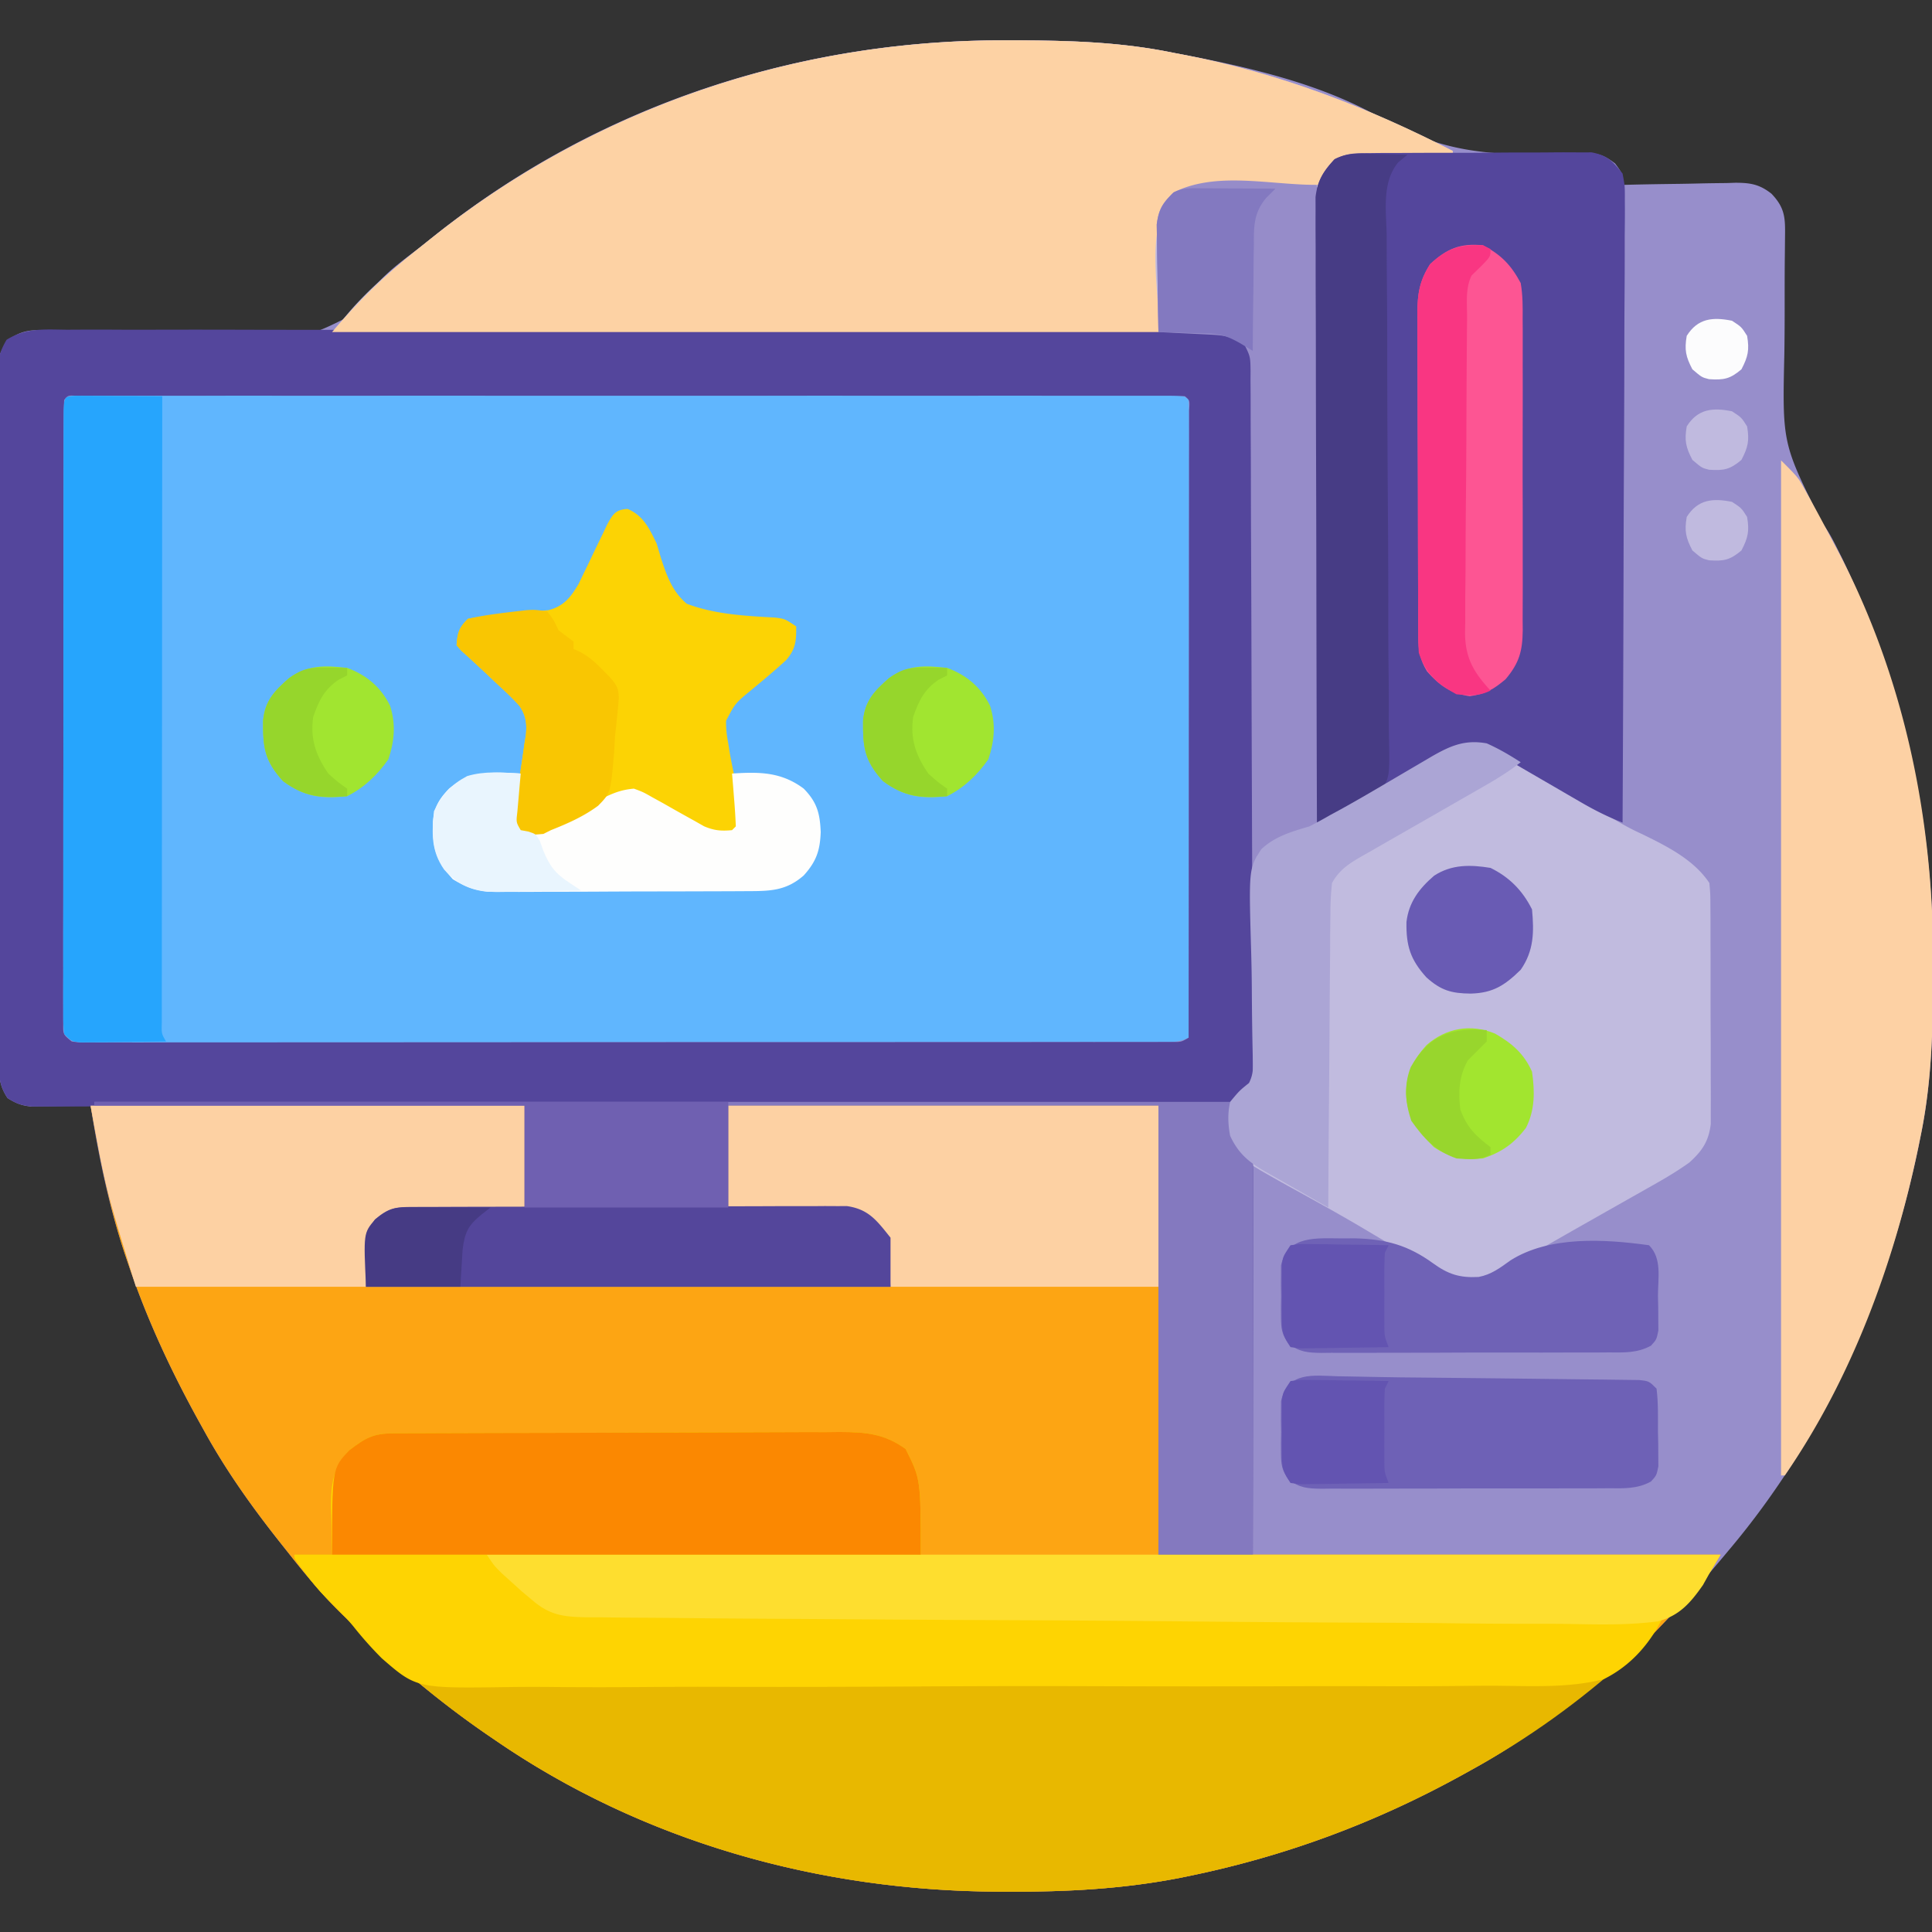
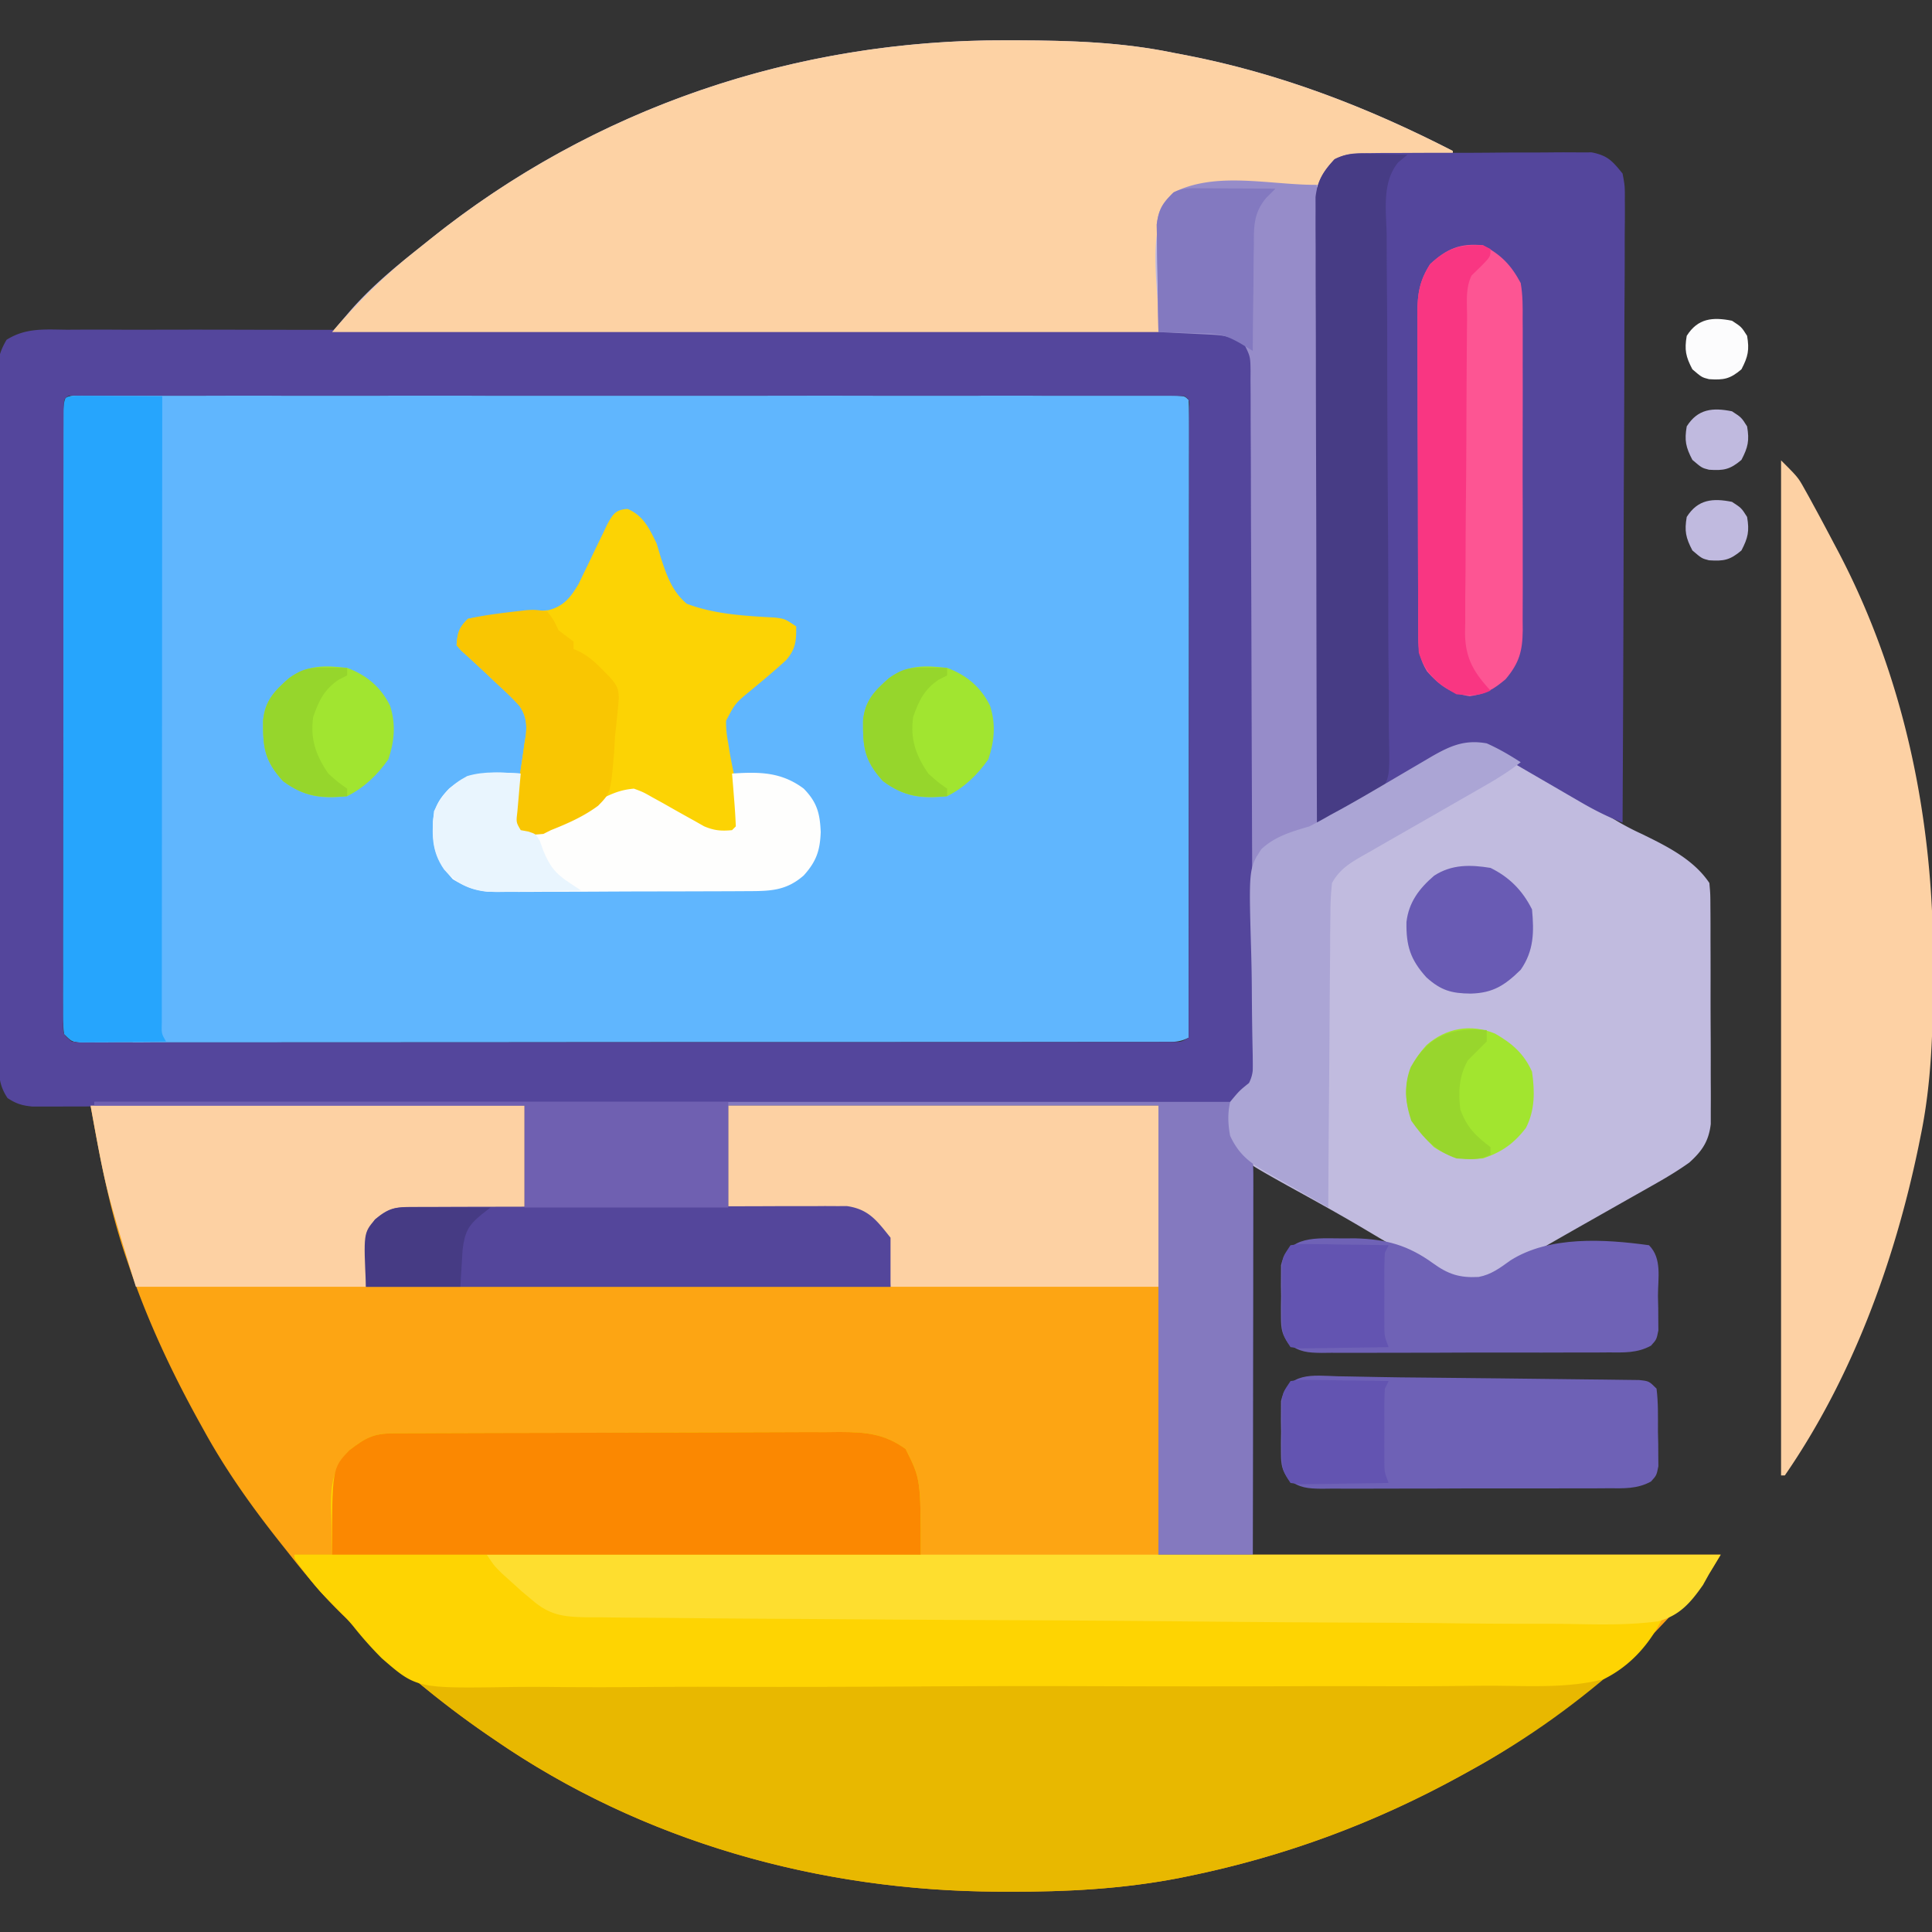
<svg xmlns="http://www.w3.org/2000/svg" width="512" height="512">
  <rect width="100%" height="100%" fill="#333333" stroke="none" />
-   <path d="m266.688 10.688 2.942.005c14.003.044 27.619.458 41.37 3.307l2.573.488c17.58 3.352 36.69 7.78 52.294 16.727 15.555 8.855 28.083 10.047 45.741 9.601l2.569-.046c1.6-.036 3.199-.095 4.796-.183 4.054-.104 5.794.233 9.05 2.743C430 46 430 46 430 49l3.21-.08c3.947-.09 7.893-.147 11.841-.195 1.706-.025 3.41-.059 5.116-.102 2.457-.061 4.914-.09 7.372-.111l2.292-.078c3.994-.003 6.456.389 9.635 2.909 3.715 3.895 3.649 6.606 3.58 11.786l-.037 3.838-.024 2.054c-.042 4.386-.03 8.774-.03 13.16a791.118 791.118 0 0 1-.082 11.503c-.546 23.846-.546 23.846 9.926 44.741 1.72 2.257 2.97 4.677 4.232 7.212l1.252 2.51c16.3 34.029 24.18 69.822 24.03 107.478l-.007 2.941c-.051 14.328-.398 28.356-3.306 42.434l-.602 2.979C500.292 342.956 483.838 380.471 458 411l-1.546 1.85C445.94 425.392 434.948 436.926 422 447l-1.895 1.504C410.478 456.147 400.774 463.076 390 469l-2.555 1.418c-23.06 12.706-46.95 21.56-72.757 26.832l-2.239.458c-15.041 2.892-29.733 3.667-45.012 3.604l-2.951-.007C217.154 501.118 170.263 488.059 131 461l-1.836-1.253C116.201 450.852 104.398 440.807 93 430l-2.285-2.156C85.328 422.618 80.637 416.89 76 411l-1.522-1.913C66.842 399.467 59.919 389.766 54 379l-1.418-2.555C45.187 363.025 38.905 349.521 34 335l-.85-2.502C28.823 319.548 26.151 306.469 24 293l-3.797.07c-1.65.02-3.302.037-4.953.055l-2.5.05-2.422.02-2.222.032C5.631 292.96 4.1 292.331 2 291c-2.457-3.685-2.288-6.467-2.274-10.73l-.016-2.41c-.015-2.674-.016-5.348-.016-8.022-.008-1.913-.016-3.827-.026-5.74-.022-5.205-.03-10.41-.035-15.614-.004-3.25-.01-6.5-.017-9.75-.025-11.333-.038-22.666-.042-33.999A8770.246 8770.246 0 0 0-.5 173.02c-.035-9.07-.05-18.14-.05-27.21-.002-5.42-.01-10.84-.039-16.26-.026-5.097-.028-10.194-.012-15.291.002-1.872-.005-3.744-.02-5.615-.021-2.554-.01-5.106.007-7.66l-.04-2.249c.063-3.88.552-5.603 2.964-8.7 3.543-2.68 6.41-2.656 10.671-2.488l2.393.031c1.71.025 3.42.06 5.13.106 2.718.067 5.434.096 8.152.114 7.727.054 15.452.153 23.178.335 4.733.11 9.463.153 14.197.158a195.2 195.2 0 0 1 5.377.116c10.96.49 10.96.49 20.492-4.232 2.836-2.679 5.327-5.578 7.77-8.614C103.178 71.447 107.749 68.3 112 65a5847.95 5847.95 0 0 0 3.762-3.02C158.805 27.787 212 10.474 266.687 10.688z" fill="#978ECB" />
  <path d="m22.743 104.874 3.129-.008 3.479.007 3.663-.005c3.37-.003 6.741-.002 10.112.001 3.63.003 7.259 0 10.888-.004 7.115-.004 14.231-.003 21.347 0 5.78.002 11.56.002 17.34.001h2.489l5.003-.001c15.658-.003 31.315 0 46.972.006 13.45.004 26.9.003 40.35-.001a86705.829 86705.829 0 0 1 51.783-.004h2.478c5.777.002 11.554 0 17.33-.002 7.036-.003 14.071-.002 21.106.003 3.593.003 7.186.004 10.78 0 3.885-.003 7.771.001 11.657.006l3.48-.007 3.128.008h2.722C314 105 314 105 315 106c.097 2.177.122 4.357.12 6.536l.003 2.094c.002 2.332-.004 4.665-.01 6.997l.001 4.996c0 4.535-.006 9.07-.013 13.604-.006 4.734-.006 9.468-.008 14.202-.003 8.971-.011 17.942-.021 26.913-.011 10.21-.017 20.42-.022 30.63-.01 21.01-.028 42.019-.05 63.028-2.465 1.232-4.075 1.126-6.832 1.129l-3.112.01-3.444-.005-3.64.007c-3.343.005-6.687.006-10.03.004-3.602 0-7.204.006-10.806.01-7.06.009-14.121.011-21.181.012-5.736 0-11.472.003-17.208.006-16.248.009-32.495.013-48.742.012H184.689c-14.231 0-28.462.01-42.694.023-14.597.015-29.195.022-43.792.02-8.202 0-16.404.003-24.605.014-6.981.01-13.963.011-20.944.005-3.565-.004-7.13-.004-10.694.005-3.857.01-7.714.003-11.572-.005l-3.444.016-3.112-.014h-2.7C19 276 19 276 17 274c-.249-2.867-.249-2.867-.247-6.612l-.008-2.082c-.005-2.313.003-4.626.012-6.94a4051.805 4051.805 0 0 1 .007-18.46c.009-4.7.007-9.4.007-14.1 0-7.893.01-15.786.023-23.68.016-9.138.021-18.276.02-27.415 0-8.776.005-17.552.013-26.327.004-3.742.006-7.484.006-11.226.001-4.402.007-8.804.017-13.206.003-1.62.004-3.24.004-4.86 0-2.203.005-4.405.012-6.607l.005-3.744c.213-4.537 1.78-3.866 5.872-3.867z" fill="#60B6FE" />
  <path d="M24 293h115v27l-7.48.078c-2.4.039-4.8.084-7.199.13-1.663.028-3.327.049-4.99.063-2.396.021-4.79.068-7.186.12l-2.242.003c-4.9.138-7.463 1.11-10.903 4.606-2.404 4.807-1.617 10.639-2 16h139c.106-11.902.106-11.902-3.375-16.75-4.201-3.601-8.07-3.445-13.355-3.566l-2.274-.063c-2.395-.066-4.79-.125-7.184-.183l-4.873-.131c-3.98-.108-7.959-.207-11.939-.307v-27h114v119h149c-3.377 5.628-3.377 5.628-5.637 8.05-.49.53-.98 1.06-1.486 1.605l-1.565 1.658-1.628 1.739A1125.979 1125.979 0 0 1 441 430l-2.18 2.309c-5.217 5.379-10.94 10.06-16.82 14.691l-1.913 1.522c-9.62 7.636-19.321 14.559-30.087 20.478l-2.555 1.418c-23.06 12.706-46.95 21.56-72.757 26.832l-2.239.458c-15.041 2.892-29.733 3.667-45.012 3.604l-2.951-.007C217.154 501.118 170.263 488.059 131 461l-1.836-1.253C116.201 450.852 104.398 440.807 93 430l-2.285-2.156C85.328 422.618 80.637 416.89 76 411l-1.522-1.913C66.842 399.467 59.919 389.766 54 379l-1.418-2.555C45.187 363.025 38.905 349.521 34 335l-.85-2.502C28.78 319.413 26.491 306.704 24 293z" fill="#FDA513" />
  <path d="m266.688 10.688 2.942.005c14.003.044 27.619.458 41.37 3.307l2.573.488C338.82 19.302 362.203 28.29 385 40v1l-2.583.028c-3.178.044-6.355.106-9.532.18-1.373.028-2.745.049-4.118.063-1.978.022-3.957.07-5.935.12l-3.602.063c-3.834.648-5.511 1.81-8.23 4.546-1.15 3.45-1.14 6.136-1.158 9.777l-.015 2.099c-.016 2.326-.024 4.652-.032 6.978l-.03 4.997c-.027 4.526-.048 9.053-.068 13.58-.022 4.728-.05 9.456-.076 14.185-.05 8.957-.095 17.913-.138 26.87-.05 10.196-.105 20.391-.16 30.587-.114 20.976-.22 41.951-.323 62.927l2.427-1.39a37477.524 37477.524 0 0 1 12.931-7.397c3.095-1.771 6.19-3.54 9.289-5.303 2.05-1.168 4.097-2.34 6.14-3.519l2.389-1.363 2-1.152c3.448-1.656 6.228-1.854 9.824-.876 4.507 2.053 8.712 4.555 12.938 7.125l3.42 2.016c4.948 2.936 9.824 5.94 14.587 9.168a69.186 69.186 0 0 0 9.993 5.629c6.652 3.236 13.88 6.79 18.062 13.062.26 2.87.26 2.87.275 6.412l.015 1.957c.014 2.135.013 4.27.01 6.404l.014 4.458c.007 3.115.007 6.23.002 9.346-.006 3.987.01 7.974.034 11.96.015 3.07.016 6.14.013 9.21 0 1.469.005 2.938.015 4.408.013 2.058.006 4.116-.006 6.175l.002 3.545c-.55 4.602-2.3 7.154-5.694 10.22-2.777 1.974-5.59 3.697-8.555 5.374l-3.458 1.964c-1.222.69-2.444 1.378-3.667 2.067l-3.757 2.131a6197.182 6197.182 0 0 1-7.59 4.3c-5.27 2.982-10.523 5.995-15.778 9.007l-5.07 2.902-2.095 1.199c-4.244 2.385-7.923 2.794-12.71 1.961-4.609-1.996-8.844-4.58-13.125-7.188-1.23-.73-2.463-1.46-3.696-2.186a1272.13 1272.13 0 0 1-5.64-3.344c-6.993-4.174-14.118-8.108-21.254-12.03C327.92 306.783 327.92 306.783 326 301c-.371-2.184-.371-2.184-.438-4.438l-.12-2.246C326 292 326 292 328.495 289.852c3.15-3.589 3.203-6.244 3.125-10.798l.02-2.407c.015-2.66-.005-5.317-.026-7.976a2131.924 2131.924 0 0 0-.01-21.254c-.02-5.414-.013-10.828-.011-16.243 0-9.09-.02-18.181-.052-27.272a7563.096 7563.096 0 0 1-.039-31.555c.007-10.111-.004-20.223-.024-30.334-.008-4.307-.01-8.614-.009-12.92 0-5.068-.013-10.136-.04-15.203a988.29 988.29 0 0 1-.005-5.589c.004-2.536-.011-5.072-.03-7.609l.016-2.25c-.048-3.92-.048-3.92-1.748-7.36-2.877-1.872-5.398-2.208-8.733-2.22l-2.52-.017-2.768-.003-2.94-.015c-3.267-.016-6.533-.024-9.798-.032l-7.007-.03c-6.353-.027-12.705-.048-19.058-.068-5.963-.02-11.926-.044-17.888-.068a58333.5 58333.5 0 0 0-35.435-.132c-11.474-.039-22.949-.08-34.423-.125l-2.143-.008-10.643-.041c-29.435-.114-58.871-.22-88.307-.323a7660.43 7660.43 0 0 1 4.519-5.283c5.324-6.17 11.413-11.338 17.797-16.384 1.177-.932 2.35-1.87 3.52-2.811 43.606-35.017 97.136-53.052 152.851-52.834z" fill="#C1BBDF" />
  <path d="m17.716 87.379 3.962-.02c3.628-.017 7.255-.003 10.883.017 3.913.015 7.825.002 11.738-.008 7.665-.015 15.33-.002 22.994.02 8.923.023 17.846.021 26.77.019 15.919-.004 31.839.017 47.758.051 15.453.033 30.905.047 46.358.041a32117.264 32117.264 0 0 1 58.517.025c6.222.007 12.444.007 18.665.006 7.581-.001 15.162.008 22.743.032 3.87.012 7.738.019 11.607.013 4.191-.006 8.382.011 12.573.03l3.719-.016 3.398.028 2.932.005c4.127.585 6.76 2.472 9.667 5.378.204 2.56.282 5.011.274 7.572l.016 2.395c.015 2.663.016 5.326.016 7.99a4759.902 4759.902 0 0 1 .061 21.256c.004 3.235.01 6.47.017 9.705.025 11.282.038 22.563.042 33.844.003 10.525.033 21.049.075 31.574.035 9.027.05 18.055.05 27.083.002 5.395.01 10.79.039 16.185.026 5.076.028 10.15.012 15.225a588.2 588.2 0 0 0 .02 5.591c.021 2.543.01 5.084-.007 7.627l.04 2.24c-.065 3.984-.489 5.523-3.154 8.57L327 292c-1.03 3.682-.744 7.402.875 10.879 1.217 1.856 2.553 3.549 4.125 5.121a56.95 56.95 0 0 1 .12 4.068l.004 2.656-.01 2.936v3.075c0 3.37-.009 6.742-.016 10.113l-.005 6.99c-.003 6.147-.013 12.294-.024 18.441-.01 6.267-.015 12.534-.02 18.801-.01 12.307-.029 24.613-.049 36.92h-25V293H193v27l7.262-.105c2.33-.024 4.66-.042 6.99-.06 1.615-.015 3.23-.035 4.844-.061 2.326-.037 4.652-.054 6.978-.067l2.176-.047c4.472-.001 7.235.543 10.75 3.34 4 5 4 5 4 18H97c0-14 0-14 2.375-17.813 4.196-3.497 7.207-3.32 12.477-3.285l2.345.005c2.476.005 4.952.018 7.428.03 1.677.006 3.354.01 5.031.014 4.115.01 8.23.03 12.344.049v-27a31736.853 31736.853 0 0 1-51.816.104c-8.02.01-16.039.024-24.059.047-6.989.02-13.978.033-20.967.037-3.702.003-7.403.009-11.104.023-4.13.017-8.26.017-12.39.016l-3.726.022-3.408-.008-2.96.005c-2.722-.26-4.296-.748-6.57-2.246-2.457-3.685-2.288-6.467-2.274-10.73l-.016-2.41c-.015-2.674-.016-5.348-.016-8.022-.008-1.913-.016-3.827-.026-5.74-.022-5.205-.03-10.41-.035-15.614-.004-3.25-.01-6.5-.017-9.75-.025-11.333-.038-22.666-.042-33.999A8770.246 8770.246 0 0 0-.5 173.02c-.035-9.07-.05-18.14-.05-27.21-.002-5.42-.01-10.84-.039-16.26-.026-5.097-.028-10.194-.012-15.291.002-1.872-.005-3.744-.02-5.615-.021-2.554-.01-5.106.007-7.66l-.04-2.249c.057-3.497.619-5.674 2.399-8.695 5.117-3.206 10.05-2.722 15.972-2.661zM17 106c-.101 2.16-.13 4.323-.134 6.485l-.007 2.077c-.006 2.314-.005 4.628-.004 6.942l-.01 4.956c-.01 4.5-.012 9-.012 13.5-.001 3.75-.005 7.5-.008 11.25-.009 8.844-.011 17.689-.01 26.533 0 9.138-.01 18.276-.026 27.414-.013 7.833-.018 15.665-.018 23.498 0 4.684-.002 9.367-.013 14.051-.01 4.404-.01 8.807-.003 13.21.002 1.62 0 3.24-.007 4.86-.008 2.204-.003 4.408.005 6.612l-.002 3.745c-.05 2.997-.05 2.997 2.249 4.867 2.22.302 2.22.302 4.832.249l3.112.014 3.444-.016 3.64.008c3.343.004 6.687 0 10.03-.008 3.602-.007 7.204-.002 10.806.002 7.06.005 14.121 0 21.181-.01 8.215-.01 16.43-.01 24.645-.01a42907 42907 0 0 0 43.961-.023c14.233-.014 28.465-.021 42.698-.02h5.307c16.184 0 32.367-.006 48.55-.015 5.732-.003 11.464-.004 17.196-.004 6.981 0 13.963-.005 20.944-.014 3.565-.005 7.13-.008 10.694-.007 3.857.001 7.714-.005 11.572-.012l3.444.004 3.112-.01c.891 0 1.783 0 2.7-.002 2.186.011 2.186.011 4.132-1.126.023-22.018.041-44.035.052-66.053.005-10.222.012-20.445.023-30.667.01-8.906.017-17.813.02-26.72 0-4.718.003-9.437.01-14.156.007-4.436.01-8.873.008-13.309 0-1.633.002-3.266.006-4.9.005-2.22.004-4.439.001-6.659l.003-3.774c.192-2.672.192-2.672-1.123-3.762a76.852 76.852 0 0 0-4.743-.126l-3.129-.008-3.479.007-3.663-.005c-3.37-.003-6.741-.002-10.112.001-3.63.003-7.259 0-10.888-.004-7.115-.004-14.231-.003-21.347 0-5.78.002-11.56.002-17.34.001h-2.489l-5.003-.001c-15.658-.003-31.315 0-46.972.006-13.45.004-26.9.003-40.35-.001a86705.829 86705.829 0 0 0-51.783-.004h-2.478c-5.777.002-11.554 0-17.33-.002-7.036-.003-14.071-.002-21.106.003-3.593.003-7.186.004-10.78 0-3.885-.003-7.771.001-11.657.006l-3.48-.007-3.128.008h-2.722c-2.018-.098-2.018-.098-3.021 1.126z" fill="#54469C" />
  <path d="m104.236 379.853 3.364-.022 3.71-.008 3.892-.02c4.269-.021 8.537-.031 12.806-.041l4.41-.013c6.91-.019 13.82-.033 20.731-.041 7.97-.01 15.94-.036 23.909-.077 6.163-.03 12.326-.045 18.49-.048 3.678-.002 7.357-.011 11.036-.036 4.11-.028 8.22-.024 12.33-.017l3.673-.039c6.898.043 11.733.42 17.413 4.509 4 8 4 8 4 28l-114 1c11.161 11.67 11.161 11.67 25.857 14.8l3.387-.04 3.661.027c3.332.02 6.663.013 9.995-.006 3.601-.014 7.202.007 10.804.024 6.232.024 12.463.027 18.695.015 9.01-.018 18.02-.003 27.03.02 14.62.037 29.24.047 43.86.04 14.199-.007 28.397 0 42.595.022l2.654.005 13.182.022c36.426.062 72.853.08 109.28.071-1.88 4.097-4.594 6.792-7.875 9.812l-1.842 1.699C418.703 450.862 404.863 460.867 390 469l-2.542 1.41c-23.064 12.71-46.958 21.567-72.77 26.84l-2.239.458c-15.041 2.892-29.733 3.667-45.011 3.604l-2.952-.007C217.154 501.118 170.263 488.059 131 461l-1.836-1.253C116.201 450.852 104.396 440.807 93 430l-2.355-2.227C85.958 423.223 81.75 418.357 78 413v-1h10l-.105-4.164c-.029-1.82-.056-3.64-.082-5.461l-.077-2.738c-.066-6.103.445-10.617 4.8-15.282 4.305-3.292 6.325-4.478 11.7-4.502z" fill="#E8B800" />
  <path d="m266.688 10.688 2.942.005c14.003.044 27.619.458 41.37 3.307l2.573.488C338.82 19.302 362.203 28.29 385 40v1l-2.583.028c-3.178.044-6.355.106-9.532.18-1.373.028-2.745.049-4.118.063-1.978.022-3.957.07-5.935.12l-3.602.063c-3.834.648-5.511 1.81-8.23 4.546l-1 3-3.118.028c-3.836.04-7.67.106-11.506.18-1.656.028-3.313.049-4.97.063-2.388.022-4.776.068-7.164.12l-2.226.003c-5.11.144-8.077 1.379-12.016 4.606-5.077 10.154-1.645 22.653-2 34H88c6.976-8.139 13.913-15.025 22.316-21.667 1.177-.932 2.35-1.87 3.52-2.811 43.606-35.017 97.136-53.052 152.851-52.834z" fill="#FDD2A4" />
  <path d="m362.709 40.58 2.017-.026c2.194-.023 4.388-.024 6.583-.023l4.587-.023c3.204-.013 6.407-.015 9.611-.009 4.1.006 8.2-.025 12.3-.065 3.158-.026 6.316-.029 9.474-.025 1.511-.002 3.023-.012 4.534-.03a337.38 337.38 0 0 1 6.347.006l3.644-.006c4.22.82 5.518 2.294 8.194 5.621.615 3.301.615 3.301.601 7.131l.013 2.141c.008 2.362-.019 4.723-.046 7.085-.002 1.695-.001 3.39.002 5.086.001 4.599-.028 9.197-.063 13.796-.031 4.807-.034 9.614-.04 14.422-.016 9.102-.057 18.203-.107 27.305-.056 10.363-.083 20.725-.108 31.088-.053 21.315-.14 42.63-.252 63.946-3.886-1.512-7.39-3.275-11-5.371l-3.437-1.99-3.563-2.076-3.562-2.065c-9.042-5.245-9.042-5.245-12.08-7.186-3.468-1.93-6.548-2.022-10.358-1.312-3.38 1.334-6.439 3.092-9.562 4.938l-2.625 1.495a594.116 594.116 0 0 0-18.32 10.924C351.209 218 351.209 218 349 218c-.07-21.948-.123-43.897-.155-65.846-.016-10.19-.037-20.381-.071-30.572-.03-8.882-.05-17.763-.056-26.645-.004-4.703-.013-9.407-.035-14.11-.02-4.427-.027-8.853-.022-13.28-.001-1.625-.007-3.25-.019-4.875a638.707 638.707 0 0 1-.003-6.655l-.008-3.762c.496-4.375 2.077-6.95 5.137-10.041 3.07-1.67 5.454-1.61 8.94-1.634z" fill="#54469C" />
  <path d="m104.236 379.853 3.364-.022 3.71-.008 3.892-.02c4.269-.021 8.537-.031 12.806-.041l4.41-.013c6.91-.019 13.82-.033 20.731-.041 7.97-.01 15.94-.036 23.909-.077 6.163-.03 12.326-.045 18.49-.048 3.678-.002 7.357-.011 11.036-.036 4.11-.028 8.22-.024 12.33-.017l3.673-.039c6.898.043 11.733.42 17.413 4.509 4 8 4 8 4 28l-114 1c11.161 11.67 11.161 11.67 25.857 14.8l3.387-.04 3.661.027c3.332.02 6.663.013 9.995-.006 3.601-.014 7.202.007 10.804.024 6.232.024 12.463.027 18.695.015 9.01-.018 18.02-.003 27.03.02 14.62.037 29.24.047 43.86.04 14.199-.007 28.397 0 42.595.022l2.654.005 13.182.022c36.426.062 72.853.08 109.28.071-3.516 7.34-8.647 13.35-16 17-9.104 2.33-18.753 1.835-28.091 1.743-3.834-.023-7.666.029-11.5.07-7.493.07-14.985.068-22.478.041-6.096-.021-12.191-.018-18.287.002l-2.637.01c-1.768.005-3.536.01-5.305.017-16.554.052-33.107.023-49.66-.033a4884.406 4884.406 0 0 0-45.339.088c-15.553.094-31.105.128-46.658.096l-5.288-.01-2.627-.005c-6.08-.007-12.159.024-18.239.07-7.422.056-14.842.054-22.264-.02-3.781-.035-7.558-.046-11.338.013-24.92.365-24.92.365-34.1-7.605a98.483 98.483 0 0 1-7.521-8.442c-2.215-2.702-4.663-5.11-7.167-7.54-1.998-1.99-3.73-4.13-5.438-6.37l-1.778-2.305C78 413 78 413 78 412h10l-.105-4.164c-.029-1.82-.056-3.64-.082-5.461l-.077-2.738c-.066-6.103.445-10.617 4.8-15.282 4.305-3.292 6.325-4.478 11.7-4.502z" fill="#FED402" />
  <path d="M25 292h301l1 9c1.51 2.644 2.852 4.852 5 7a56.95 56.95 0 0 1 .12 4.068l.004 2.656-.01 2.936v3.075c0 3.37-.009 6.742-.016 10.113l-.005 6.99c-.003 6.147-.013 12.294-.024 18.441-.01 6.267-.015 12.534-.02 18.801-.01 12.307-.029 24.613-.049 36.92h-25V293H193v27l7.262-.105c2.33-.024 4.66-.042 6.99-.06 1.615-.015 3.23-.035 4.844-.061 2.326-.037 4.652-.054 6.978-.067l2.176-.047c4.472-.001 7.235.543 10.75 3.34 4 5 4 5 4 18H97c0-14 0-14 2.375-17.813 4.196-3.497 7.207-3.32 12.477-3.285l2.345.005c2.476.005 4.952.018 7.428.03 1.677.006 3.354.01 5.031.014 4.115.01 8.23.03 12.344.049v-27H25v-1z" fill="#8479BF" />
  <path d="M472 122c4.507 4.507 4.507 4.507 6.262 7.66l1.187 2.122 1.238 2.28 1.32 2.425A849.085 849.085 0 0 1 486 144l1.178 2.216c17.724 33.774 25.286 71.517 25.135 109.409l-.007 2.941c-.051 14.328-.398 28.356-3.306 42.434l-.602 2.979C502.047 334.517 490.82 365.178 473 391h-1V122z" fill="#FDD1A4" />
  <path d="M129 412h327l-3 5-1.707 3.066c-3.293 4.7-6.245 8.16-11.973 9.615-7.778 1.035-15.62.837-23.449.686-3.6-.056-7.2-.043-10.8-.038-7.039-.001-14.076-.066-21.115-.153-8.2-.099-16.4-.132-24.602-.163-14.63-.056-29.261-.17-43.892-.315a7664.552 7664.552 0 0 0-42.576-.31l-2.651-.012-5.288-.023-2.634-.012-2.629-.011c-13.536-.061-27.072-.153-40.608-.248-4.903-.035-9.806-.065-14.709-.093-7.774-.045-15.547-.102-23.32-.187-3.552-.039-7.103-.07-10.654-.086-3.85-.017-7.697-.065-11.546-.116l-3.403-.002c-6.148-.112-9.746-.529-14.444-4.598l-2.703-2.254-2.547-2.308-2.578-2.317C131 415 131 415 129 412z" fill="#FEDE2F" />
  <path d="m104.236 379.853 3.364-.022 3.71-.008 3.892-.02c4.269-.021 8.537-.031 12.806-.041l4.41-.013c6.91-.019 13.82-.033 20.731-.041 7.97-.01 15.94-.036 23.909-.077 6.163-.03 12.326-.045 18.49-.048 3.678-.002 7.357-.011 11.036-.036 4.11-.028 8.22-.024 12.33-.017l3.673-.039c6.898.043 11.733.42 17.413 4.509 4 8 4 8 4 28H88c0-22.786 0-22.786 4.535-27.645 4.306-3.292 6.326-4.478 11.7-4.502z" fill="#FB8801" />
  <path d="M193 293h114v48h-71l-1-13c-2.463-3.889-3.656-5.552-8-7a212.515 212.515 0 0 0-7.73-.316l-2.274-.063c-2.395-.066-4.79-.125-7.184-.183l-4.873-.131c-3.98-.108-7.959-.207-11.939-.307v-27zM24 293h115v27l-7.48.078c-2.4.039-4.8.084-7.199.13-1.663.028-3.327.049-4.99.063-2.396.021-4.79.068-7.186.12l-2.242.003c-4.9.138-7.463 1.11-10.903 4.606-2.404 4.807-1.617 10.639-2 16H36c-8-26-8-26-12-48z" fill="#FDD1A3" />
  <path d="m20.408 104.886 3.158.016 3.409.01 3.587.025 3.6.014c2.946.012 5.892.028 8.838.049l-.003 2.634c-.022 21.122-.038 42.245-.049 63.367a49984.26 49984.26 0 0 1-.023 30.644c-.01 8.9-.017 17.8-.02 26.7 0 4.715-.003 9.43-.01 14.145a7128.91 7128.91 0 0 0-.008 13.302c0 1.631-.002 3.262-.006 4.893-.005 2.22-.004 4.44-.001 6.659l-.003 3.77c-.076 2.828-.076 2.828 1.123 4.886-4.125.058-8.25.094-12.375.125-1.176.017-2.351.034-3.563.05l-3.398.02-3.142.032C19 276 19 276 17 274c-.249-2.867-.249-2.867-.247-6.612l-.008-2.082c-.005-2.313.003-4.626.012-6.94a4051.805 4051.805 0 0 1 .007-18.46c.009-4.7.007-9.4.007-14.1 0-7.893.01-15.786.023-23.68.016-9.138.021-18.276.02-27.415 0-8.776.005-17.552.013-26.327.004-3.742.006-7.484.006-11.226.001-4.402.007-8.804.017-13.206.003-1.62.004-3.24.004-4.86 0-2.203.005-4.405.012-6.607l.005-3.744c.174-3.696.174-3.696 3.537-3.855z" fill="#26A5FD" />
  <path d="M166.313 134.875c4.187 1.753 5.763 5.195 7.687 9.125.406 1.313.798 2.63 1.18 3.95 1.532 4.65 2.99 8.82 6.82 12.05 7.425 2.811 15.531 3.234 23.4 3.66 2.6.34 2.6.34 5.6 2.34.045 3.842-.127 5.985-2.676 8.949-3.031 2.767-6.163 5.392-9.33 8.002-4.147 3.421-4.147 3.421-6.574 8.049-.043 2.1.18 3.94.58 6l.314 2.032c.343 2.045.752 4.065 1.186 6.093.982 4.646 1.896 9.103 1.5 13.875l-2 2c-7.364-.133-12.925-3.988-19.148-7.582l-2.454-1.363-2.197-1.266c-3.558-1.275-6.084-.309-9.418 1.242l-2.217 1.254-2.466 1.358c-1.69.945-3.378 1.896-5.063 2.851-8.15 4.465-8.15 4.465-13.037 3.506-2.26-3.39-2.175-3.808-1.54-7.605.143-.902.285-1.804.43-2.733l.485-2.85c.594-3.598 1.14-7.197 1.625-10.812l.36-2.185c.303-3.057.029-5.252-1.724-7.79-1.892-2.07-3.87-3.957-5.948-5.838-1.036-.98-1.036-.98-2.092-1.982a341.425 341.425 0 0 0-3.878-3.614L124 174l-1.735-1.546L121 171c.245-3.342.605-4.605 3-7 2.367-.439 2.367-.439 5.305-.71l3.207-.337c2.233-.218 4.468-.429 6.703-.633l3.215-.343 2.945-.28c4.088-1.086 5.855-3.4 7.965-6.955.386-.805.77-1.609 1.168-2.437.43-.88.858-1.761 1.3-2.668l1.317-2.762a1497.33 1497.33 0 0 1 2.633-5.445l1.16-2.43c1.47-2.716 2.212-3.953 5.394-4.125z" fill="#FCD304" />
  <path d="m349 49 1 170c-12 6-12 6-17 8v58h-1l-.007-2.99c-.059-23.985-.135-47.97-.229-71.956-.045-11.599-.084-23.197-.11-34.796-.023-10.107-.057-20.214-.103-30.321-.024-5.354-.042-10.708-.049-16.062-.006-5.036-.026-10.071-.056-15.107a971.927 971.927 0 0 1-.011-5.554c.002-2.522-.015-5.043-.036-7.564l.014-2.238c-.051-3.903-.051-3.903-1.75-7.328-2.88-1.878-5.548-2.234-8.893-2.4l-2.432-.127-2.526-.12-2.56-.13A2136.33 2136.33 0 0 0 307 88c-.1-4.466-.172-8.93-.22-13.397-.02-1.518-.047-3.036-.082-4.554a460.813 460.813 0 0 1-.089-6.56l-.063-3.984c.53-4.099 1.513-5.655 4.454-8.505 11.345-5.673 25.316-2 38-2z" fill="#968CC9" />
  <path d="m364.75 40.813 2.402.04c1.95.036 3.899.09 5.848.147l-2.468 2.04c-4.385 5.332-3.151 12.796-3.049 19.325.007 1.578.01 3.155.012 4.732.009 3.39.032 6.78.066 10.17.053 5.363.064 10.724.067 16.087.016 15.246.094 30.49.204 45.736.06 8.425.087 16.85.08 25.275-.002 5.33.037 10.657.106 15.987a686.6 686.6 0 0 1 .015 9.948c0 1.536.017 3.072.05 4.608.236 11.596.236 11.596-3.018 15.286-2.302 1.563-4.516 2.701-7.065 3.806-1.32.78-2.633 1.57-3.938 2.375C351 218 351 218 349 218c-.07-21.948-.123-43.897-.155-65.846-.016-10.19-.037-20.381-.071-30.572-.03-8.882-.05-17.763-.056-26.645a3709.83 3709.83 0 0 0-.035-14.11c-.02-4.427-.027-8.853-.022-13.28-.001-1.625-.007-3.25-.019-4.875a638.707 638.707 0 0 1-.003-6.655l-.008-3.762c.492-4.34 2.113-6.876 5.01-10.056 3.632-1.846 7.1-1.516 11.109-1.386z" fill="#473C85" />
  <path d="M393 65c4.826 2.51 7.442 5.227 10 10 .565 3.23.547 6.401.518 9.674l.02 2.9c.018 3.152.007 6.304-.007 9.457.003 2.197.007 4.394.012 6.59.006 4.6-.003 9.2-.022 13.8-.022 5.89-.01 11.782.015 17.673.014 4.535.01 9.07 0 13.604-.003 2.172 0 4.345.01 6.517.01 3.037-.006 6.074-.028 9.111l.024 2.711c-.074 5.477-.887 8.625-4.542 12.963-3.261 2.754-5.264 3.895-9.5 4.5-5.008-.715-8-2.794-11.313-6.563-1.838-3-2.313-5.498-2.327-8.94l-.018-2.46-.003-2.687-.015-2.839c-.015-3.104-.022-6.208-.027-9.312l-.017-6.468c-.01-4.524-.017-9.047-.02-13.57-.006-5.794-.03-11.588-.058-17.382-.019-4.455-.024-8.91-.026-13.365-.003-2.136-.01-4.272-.024-6.407-.017-2.99-.015-5.98-.008-8.97l-.028-2.668c.034-5.042.584-8.502 3.384-12.869 4.436-4.103 7.937-5.594 14-5z" fill="#FD5593" />
  <path d="m108.876 319.86 3.123-.018 3.44-.003 3.612-.015c3.275-.012 6.55-.02 9.824-.024l6.138-.012c6.402-.013 12.803-.023 19.205-.027 7.39-.004 14.778-.022 22.168-.05a4824.43 4824.43 0 0 1 17.134-.034c3.411-.001 6.822-.007 10.233-.025 3.807-.017 7.613-.015 11.42-.008l3.421-.028c1.04.005 2.078.01 3.149.017l2.726-.005c5.776.849 7.912 3.849 11.531 8.372v13H97c0-14 0-14 2.375-17.813 3.502-2.918 5.045-3.313 9.501-3.327z" fill="#54469B" />
  <path d="m354.535 364.727 3.299.053c2.414.039 4.828.086 7.242.14 4.105.084 8.208.127 12.314.157 6.719.051 13.437.123 20.155.21 3.875.051 7.75.098 11.625.135 3.822.037 7.644.083 11.465.136 1.442.019 2.883.034 4.324.045 1.99.017 3.98.047 5.968.078l3.42.04C437 366 437 366 439 368c.481 3.792.37 7.618.375 11.438l.074 3.22.012 3.088.025 2.834c-.486 2.42-.486 2.42-1.97 4.046-3.656 1.997-7.198 1.8-11.26 1.778l-2.672.02c-2.914.02-5.827.015-8.74.01l-6.075.015c-4.244.01-8.487.007-12.73-.003-5.442-.011-10.882.009-16.323.038-4.181.018-8.362.018-12.544.012-2.006 0-4.012.006-6.019.019-2.803.014-5.605.004-8.409-.013l-2.516.029c-3.646-.047-5.782-.196-8.742-2.417-1.772-2.52-2-3.897-2.017-6.958l-.016-2.777.047-2.879c-.015-.95-.03-1.9-.047-2.879l.016-2.777.013-2.526c1.764-7.897 8.483-6.798 15.053-6.591z" fill="#6E61B6" />
  <path d="m355.75 328.188 3.398-.016c8.179.216 14.015 1.818 20.64 6.626 4.048 2.916 7.033 3.878 12.069 3.61 3.386-.645 5.68-2.417 8.455-4.408 10.357-6.535 24.924-5.627 36.688-4 3.506 3.506 2.37 8.69 2.375 13.438l.074 3.22.012 3.088.025 2.834c-.486 2.42-.486 2.42-1.97 4.046-3.656 1.997-7.198 1.8-11.26 1.778l-2.672.02c-2.914.02-5.827.015-8.74.01l-6.075.015c-4.244.01-8.487.007-12.73-.003-5.442-.011-10.882.009-16.323.038-4.181.018-8.362.018-12.544.012-2.006 0-4.012.006-6.019.019-2.803.014-5.605.004-8.409-.013l-2.516.029c-3.646-.047-5.782-.196-8.742-2.417-1.772-2.52-2-3.897-2.017-6.958l-.016-2.777.047-2.879c-.015-.95-.03-1.9-.047-2.879l.016-2.777.013-2.526c1.81-8.103 9.61-7.123 16.268-7.13z" fill="#6F62B6" />
  <path d="M394 197c3.174 1.412 6.087 3.112 9 5-3.022 2.368-6.149 4.317-9.48 6.223-1.075.616-2.15 1.232-3.256 1.868l-3.452 1.971-3.52 2.025a3920.769 3920.769 0 0 1-15.683 8.983l-4.546 2.618c-.685.384-1.369.77-2.073 1.166-3.485 2.017-6.022 3.613-7.99 7.146a75.54 75.54 0 0 0-.432 8.349l-.031 2.543c-.03 2.77-.04 5.54-.049 8.311a3583.126 3583.126 0 0 0-.158 20.938c-.03 5.161-.076 10.323-.121 15.484-.086 10.125-.153 20.25-.209 30.375l-2.9-1.658-3.81-2.178-1.907-1.09-1.869-1.068-1.827-1.044a1204.24 1204.24 0 0 0-4.341-2.461c-4.36-2.49-7.18-4.808-9.346-9.501-.583-3.135-.691-5.878 0-9 2.438-2.938 2.438-2.938 5-5 1.315-2.63 1.062-4.482.983-7.424a1036.89 1036.89 0 0 1-.235-17.013 441.42 441.42 0 0 0-.176-10.29c-.639-22.068-.639-22.068 2.688-27.227 3.672-3.428 8.008-4.636 12.74-6.046a114.595 114.595 0 0 0 5.598-3.047l2.664-1.443c5.116-2.821 10.14-5.799 15.175-8.76 2.103-1.236 4.206-2.47 6.31-3.703l2.77-1.63c4.915-2.805 8.7-4.457 14.483-3.417z" fill="#ABA5D5" />
  <path d="m138 205-.254 2.773-.309 3.602-.316 3.586c-.363 2.958-.363 2.958.879 5.039 6.223.8 10.34-1.977 15.563-4.938a797.692 797.692 0 0 1 5.003-2.777l2.217-1.254c2.497-1.161 4.466-1.8 7.217-2.031 2.416.896 2.416.896 4.906 2.309l2.754 1.513 2.84 1.615c1.86 1.05 3.724 2.091 5.594 3.122l2.49 1.415c2.684 1.14 4.53 1.301 7.416 1.026l1-1a166.12 166.12 0 0 0-.438-7.063l-.308-3.91L194 205c7.196-.476 13.063-.456 19 4 3.547 3.636 4.286 6.566 4.5 11.5-.186 4.9-1.148 7.775-4.5 11.5-4.555 4.003-8.747 4.152-14.59 4.161l-2.336.015c-2.552.015-5.104.022-7.656.027l-5.325.017c-3.723.01-7.446.017-11.17.02-4.764.006-9.529.03-14.294.058-3.667.019-7.334.024-11.002.026-1.756.003-3.512.01-5.269.024-2.46.017-4.92.015-7.38.008l-2.188.028c-4.666-.038-7.827-.93-11.79-3.384-4.67-5.174-5.363-8.396-5.273-15.238.39-3.936 1.56-5.91 4.273-8.762 6.029-4.773 11.513-4.443 19-4z" fill="#FEFEFD" />
  <path d="M25 292h168v28h-54v-27H25v-1z" fill="#6F60B1" />
  <path d="m393 65 2 1c0 2 0 2-2.438 4.5L390 73c-1.73 3.462-1.184 7.467-1.209 11.28l-.03 2.917c-.03 3.198-.05 6.395-.07 9.592l-.02 3.307c-.032 5.78-.057 11.56-.076 17.34-.018 4.782-.053 9.564-.103 14.346-.06 5.773-.09 11.545-.1 17.319a696.355 696.355 0 0 1-.057 6.595c-.039 3.083-.04 6.164-.032 9.248l-.06 2.737c.076 6.716 2.237 10.419 6.757 15.319-3.11 1.555-5.563 1.286-9 1-5.086-2.739-8.17-5.51-10-11a60.67 60.67 0 0 1-.14-4.003l-.018-2.46-.003-2.687-.015-2.839c-.015-3.104-.022-6.208-.027-9.312l-.017-6.468c-.01-4.524-.017-9.047-.02-13.57-.006-5.794-.03-11.588-.058-17.382-.019-4.455-.024-8.91-.026-13.365-.003-2.136-.01-4.272-.024-6.407-.017-2.99-.015-5.98-.008-8.97l-.028-2.668c.034-5.042.584-8.502 3.384-12.869 4.555-4.213 7.84-5.262 14-5z" fill="#F93682" />
  <path d="M139.531 161.7c2.094-.137 2.094-.137 5.469.3 1.75 2.313 1.75 2.313 3 5 1.32 1.018 2.65 2.022 4 3v2l1.77.781c2.407 1.316 4.005 2.76 5.917 4.719l1.825 1.844c1.857 2.067 2.492 3.076 2.472 5.879-.27 3.266-.63 6.519-.984 9.777l-.246 4.293c-.918 10.819-.918 10.819-4.233 14.228-3.859 2.86-8.076 4.716-12.521 6.479l-2 1c-3 .25-3 .25-6 0-2.26-3.39-2.175-3.808-1.54-7.605.143-.902.285-1.804.43-2.733l.485-2.85c.594-3.598 1.14-7.197 1.625-10.812l.36-2.185c.303-3.057.029-5.252-1.724-7.79-1.892-2.07-3.87-3.957-5.948-5.838l-2.092-1.982a341.425 341.425 0 0 0-3.878-3.614L124 174l-1.735-1.546L121 171c.245-3.342.605-4.605 3-7 5.11-1.173 10.33-1.683 15.531-2.3z" fill="#F9C602" />
  <path d="m318.664 49.902 3.399.01 3.562.026 3.586.013c2.93.012 5.86.028 8.789.049l-2.456 2.458c-3.233 3.9-3.276 7.303-3.251 12.222l-.046 2.463a572.754 572.754 0 0 0-.06 7.732c-.023 1.755-.048 3.51-.076 5.266A1184.17 1184.17 0 0 0 332 93l-3.211-1.962c-2.877-1.64-5.05-2.55-8.41-2.647l-2.393-.098-2.423-.043-2.506-.09c-2.019-.07-4.038-.117-6.057-.16-.1-4.466-.172-8.93-.22-13.397-.02-1.518-.047-3.036-.082-4.554a460.813 460.813 0 0 1-.089-6.56l-.063-3.984c.525-4.053 1.592-5.652 4.454-8.505 2.662-1.33 4.687-1.113 7.664-1.098z" fill="#8379C0" />
  <path d="M251 177c5.145 1.896 8.957 5.102 11.379 10.043 1.553 4.894 1.163 9.33-.442 14.144-2.827 4.105-6.447 7.568-10.937 9.813-6.872.766-11.424.126-17-4-4.888-5.402-5.35-8.858-5.281-16.016.502-5.325 3.035-7.886 6.906-11.297 4.901-3.482 9.49-3.378 15.375-2.687zM92 177c5.145 1.896 8.957 5.102 11.379 10.043 1.553 4.894 1.163 9.33-.442 14.144C100.11 205.292 96.49 208.756 92 211c-6.872.766-11.424.126-17-4-4.888-5.402-5.35-8.858-5.281-16.016.502-5.325 3.035-7.886 6.906-11.297 4.901-3.482 9.49-3.378 15.375-2.687z" fill="#A1E530" />
  <path d="M396.21 273.918c4.472 2.568 7.66 5.29 9.79 10.082.755 5.201.815 10.18-1.625 14.938-3.21 4.14-6.419 6.41-11.375 8.062-5.269.398-8.566-.076-13-3-4.373-4.321-7.085-7.876-7.375-14.188.078-5.321 1.86-8.87 5.375-12.812 5.203-4.583 11.766-5.758 18.21-3.082z" fill="#A2E52F" />
  <path d="M395 230c5.002 2.456 8.499 5.997 11 11 .557 5.957.522 10.952-3 16-4.213 4.134-7.334 6.159-13.25 6.313-5.09-.054-7.874-.815-11.75-4.313-4.28-4.744-5.375-8.402-5.273-14.656.612-5.252 3.394-8.9 7.336-12.281 4.645-3.024 9.598-2.934 14.937-2.063z" fill="#695BB4" />
  <path d="m138 205-.254 2.773-.309 3.602-.316 3.586c-.363 2.958-.363 2.958.879 5.039l1.941.355c2.059.645 2.059.645 3.149 2.57l.847 2.387c1.66 4.119 3.247 6.242 7.063 8.688l3 2c-4.542.087-9.083.14-13.625.188l-3.895.076-3.77.029-3.459.048c-4.994-.524-8.214-2.192-11.564-5.904-3.437-4.964-3.273-9.514-2.687-15.437 1.969-4.332 4.534-7.07 8.785-9.32 4.603-1.413 9.458-.961 14.215-.68z" fill="#E9F5FE" />
  <path d="M342 366c2.614-.34 2.614-.34 5.883-.293l3.535.03 3.707.075 3.73.042c3.05.035 6.097.084 9.145.146l-1 2a85.303 85.303 0 0 0-.133 4.902l-.004 2.948.012 3.087-.012 3.077.004 2.95.004 2.708c.035 2.486.035 2.486 1.129 5.328-4.292.087-8.583.14-12.875.188l-3.707.076-3.535.029-3.27.048L342 393c-2.139-3.208-2.256-4.088-2.266-7.781l-.007-2.801.023-2.918-.023-2.918.007-2.8.007-2.561C340 369 340 369 342 366zM342 330c2.614-.34 2.614-.34 5.883-.293l3.535.03 3.707.075 3.73.042c3.05.035 6.097.084 9.145.146l-1 2a85.303 85.303 0 0 0-.133 4.902l-.004 2.948.012 3.087-.012 3.077.004 2.95.004 2.708c.035 2.486.035 2.486 1.129 5.328-4.292.087-8.583.14-12.875.188l-3.707.076-3.535.029-3.27.048L342 357c-2.139-3.208-2.256-4.088-2.266-7.781l-.007-2.801.023-2.918-.023-2.918.007-2.8.007-2.561C340 333 340 333 342 330z" fill="#6354B1" />
  <path d="m109.883 319.902 3.535.01 3.707.026 3.73.013c3.049.012 6.097.028 9.145.049l-2.42 1.886c-3.616 2.963-4.403 4.735-4.994 9.348l-.211 3.516L122 341H97c-.67-14.196-.67-14.196 2.375-17.813 3.818-3.181 5.603-3.308 10.508-3.285z" fill="#463B84" />
  <path d="M394 273v3l-5 5c-2.336 4.116-2.583 8.36-2 13 1.747 4.782 3.997 6.97 8 10v2c-3.072 1.536-5.602 1.227-9 1-5.436-1.886-8.768-5.368-12-10-1.592-4.777-1.994-9.458-.129-14.227 4.811-8.423 10.726-10.54 20.129-9.773z" fill="#98D62D" />
  <path d="m245.625 176.938 3.04.027L251 177v2l-2.25 1.125c-3.812 2.599-5.259 5.57-6.75 9.875-.838 5.864.725 10.197 4 15 2.61 2.323 2.61 2.323 5 4v2c-6.965.505-11.314.208-17-4-4.888-5.402-5.35-8.858-5.281-16.016.502-5.325 3.035-7.886 6.906-11.297 3.644-2.589 5.554-2.801 10-2.75zM86.625 176.938l3.04.027L92 177v2l-2.25 1.125c-3.812 2.599-5.259 5.57-6.75 9.875-.838 5.864.725 10.197 4 15 2.61 2.323 2.61 2.323 5 4v2c-6.965.505-11.314.208-17-4-4.888-5.402-5.35-8.858-5.281-16.016.502-5.325 3.035-7.886 6.906-11.297 3.644-2.589 5.554-2.801 10-2.75z" fill="#96D62C" />
  <path d="M459 133c2.5 1.625 2.5 1.625 4 4 .637 3.74.256 5.51-1.5 8.875-3.03 2.575-4.707 2.87-8.594 2.61C451 148 451 148 448.5 145.874c-1.756-3.365-2.137-5.135-1.5-8.875 2.95-4.672 6.895-5.025 12-4zM459 109c2.5 1.625 2.5 1.625 4 4 .637 3.74.256 5.51-1.5 8.875-3.03 2.575-4.707 2.87-8.594 2.61C451 124 451 124 448.5 121.874c-1.756-3.365-2.137-5.135-1.5-8.875 2.95-4.672 6.895-5.025 12-4z" fill="#C0BADF" />
  <path d="M459 85c2.5 1.625 2.5 1.625 4 4 .637 3.74.256 5.51-1.5 8.875-3.03 2.575-4.707 2.87-8.594 2.61C451 100 451 100 448.5 97.874c-1.756-3.365-2.137-5.135-1.5-8.875 2.95-4.672 6.895-5.025 12-4z" fill="#FCFCFD" />
</svg>